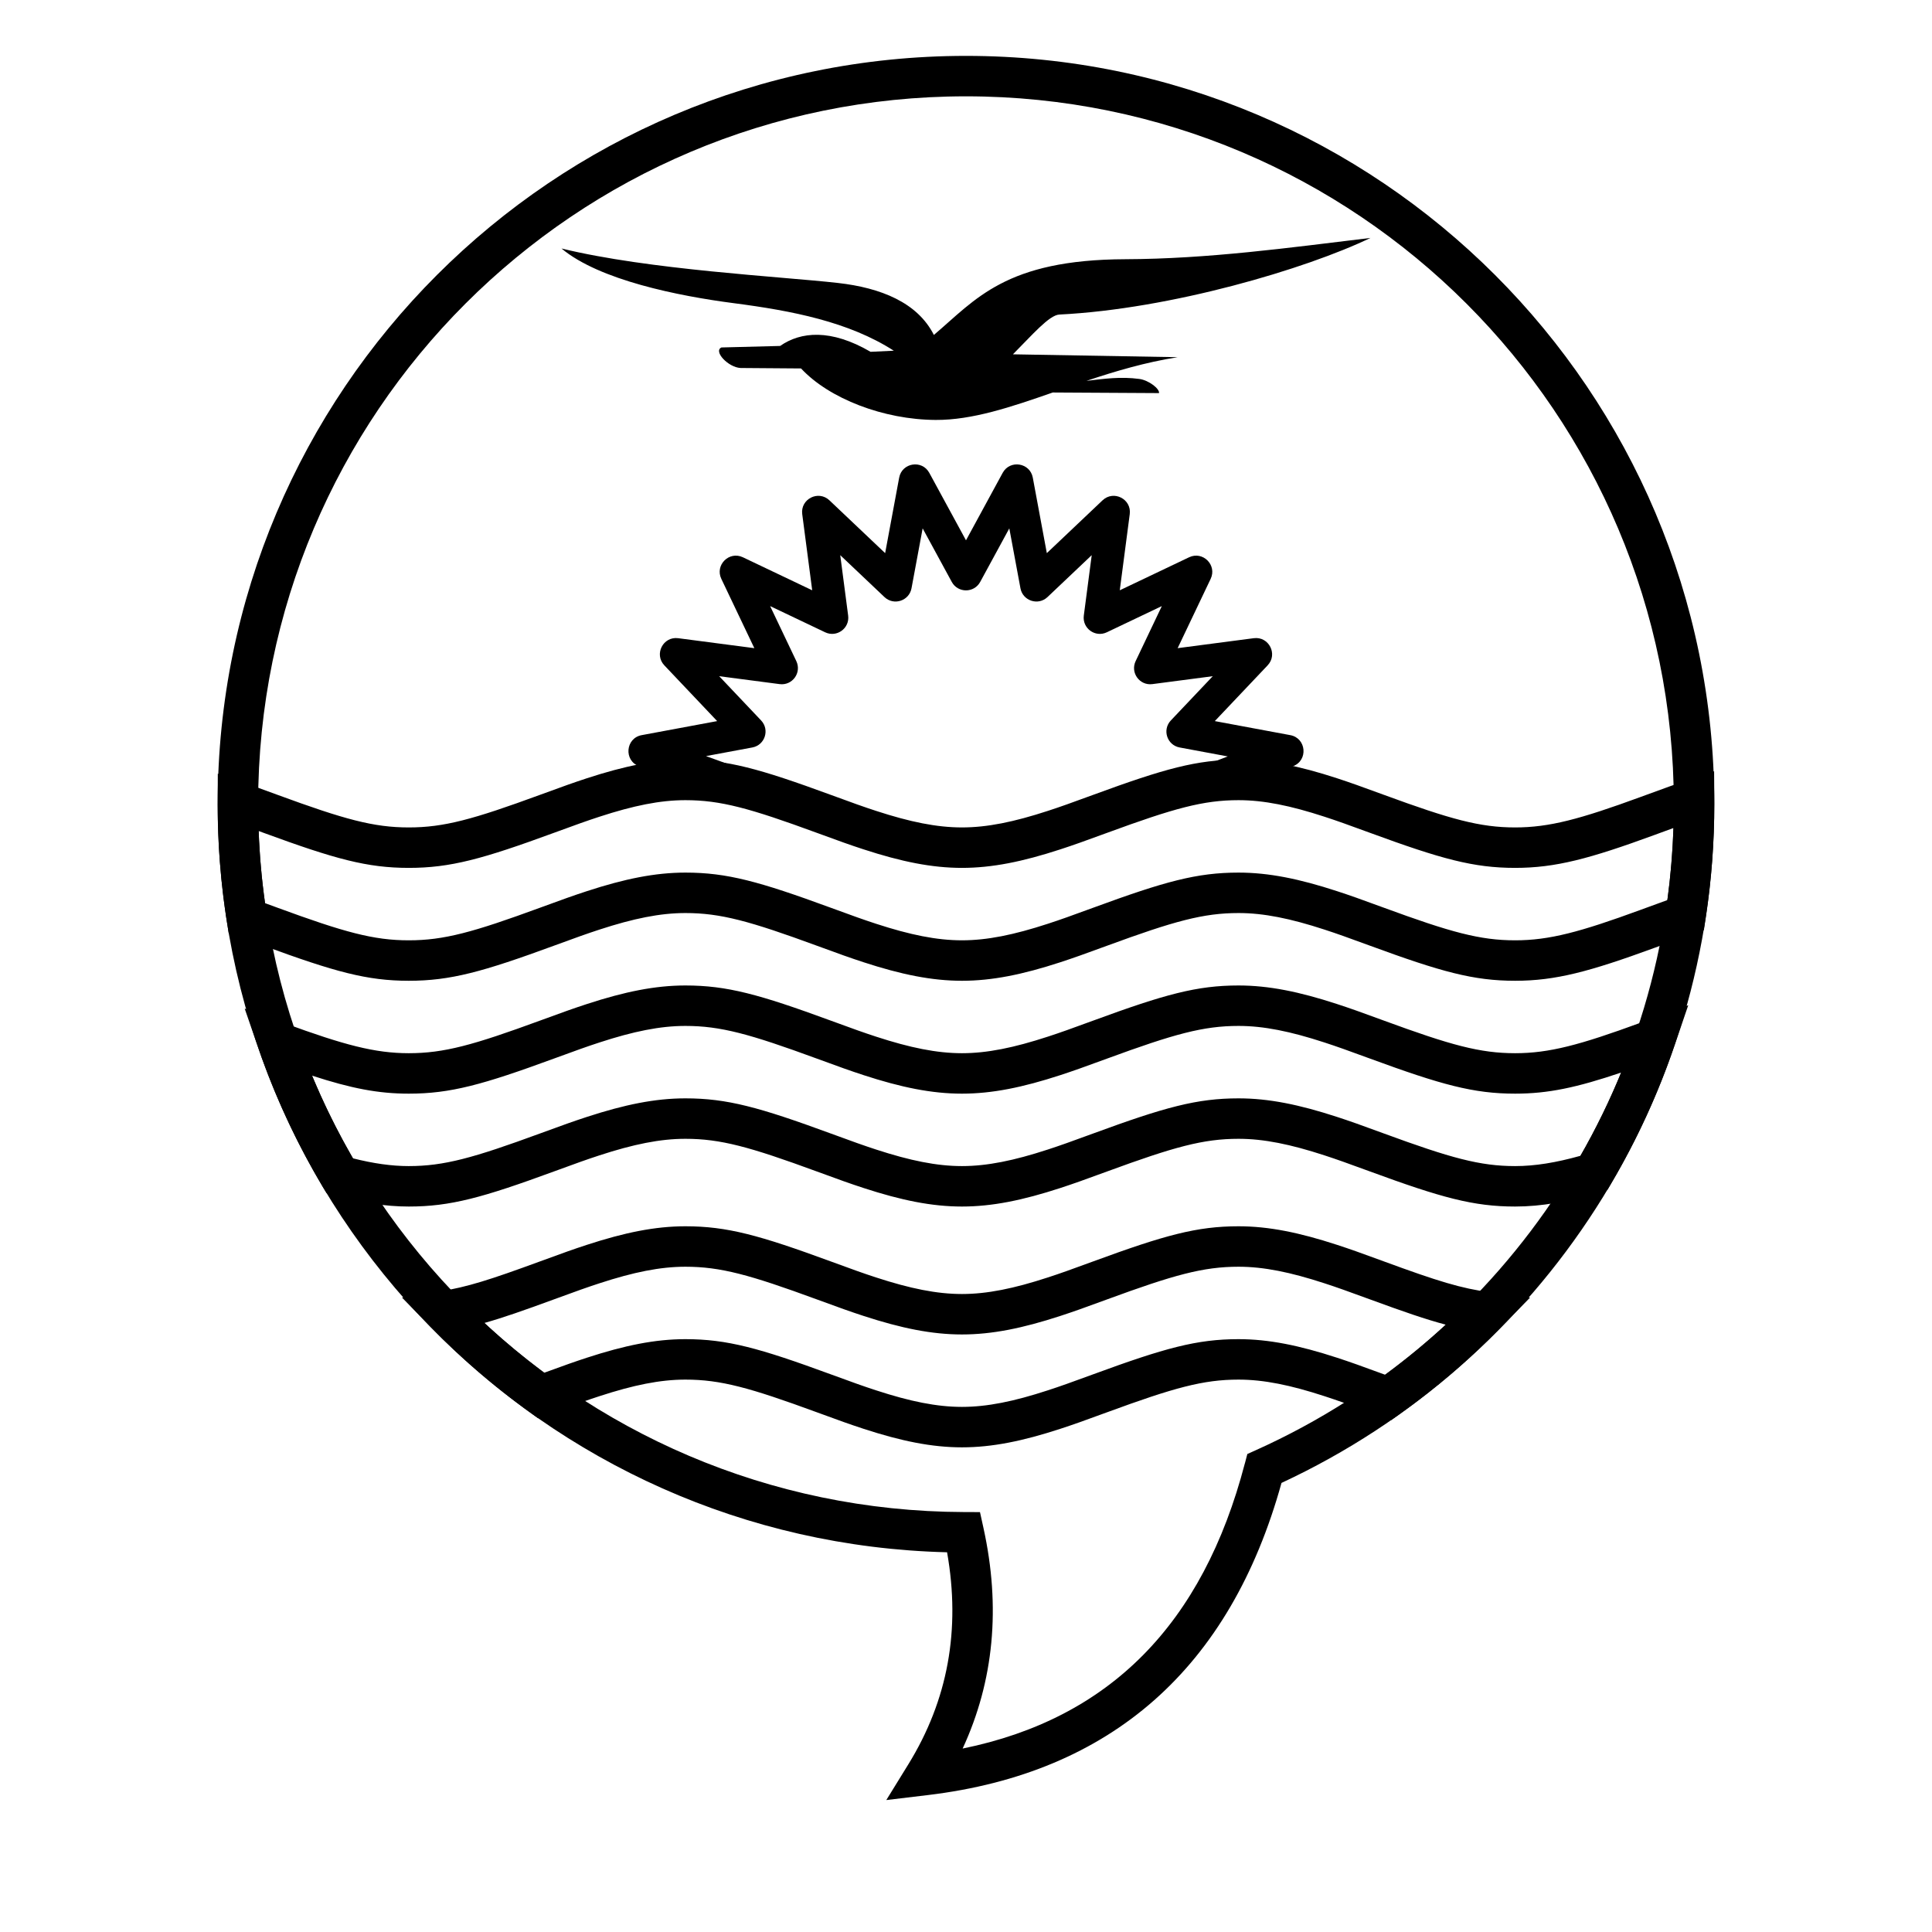
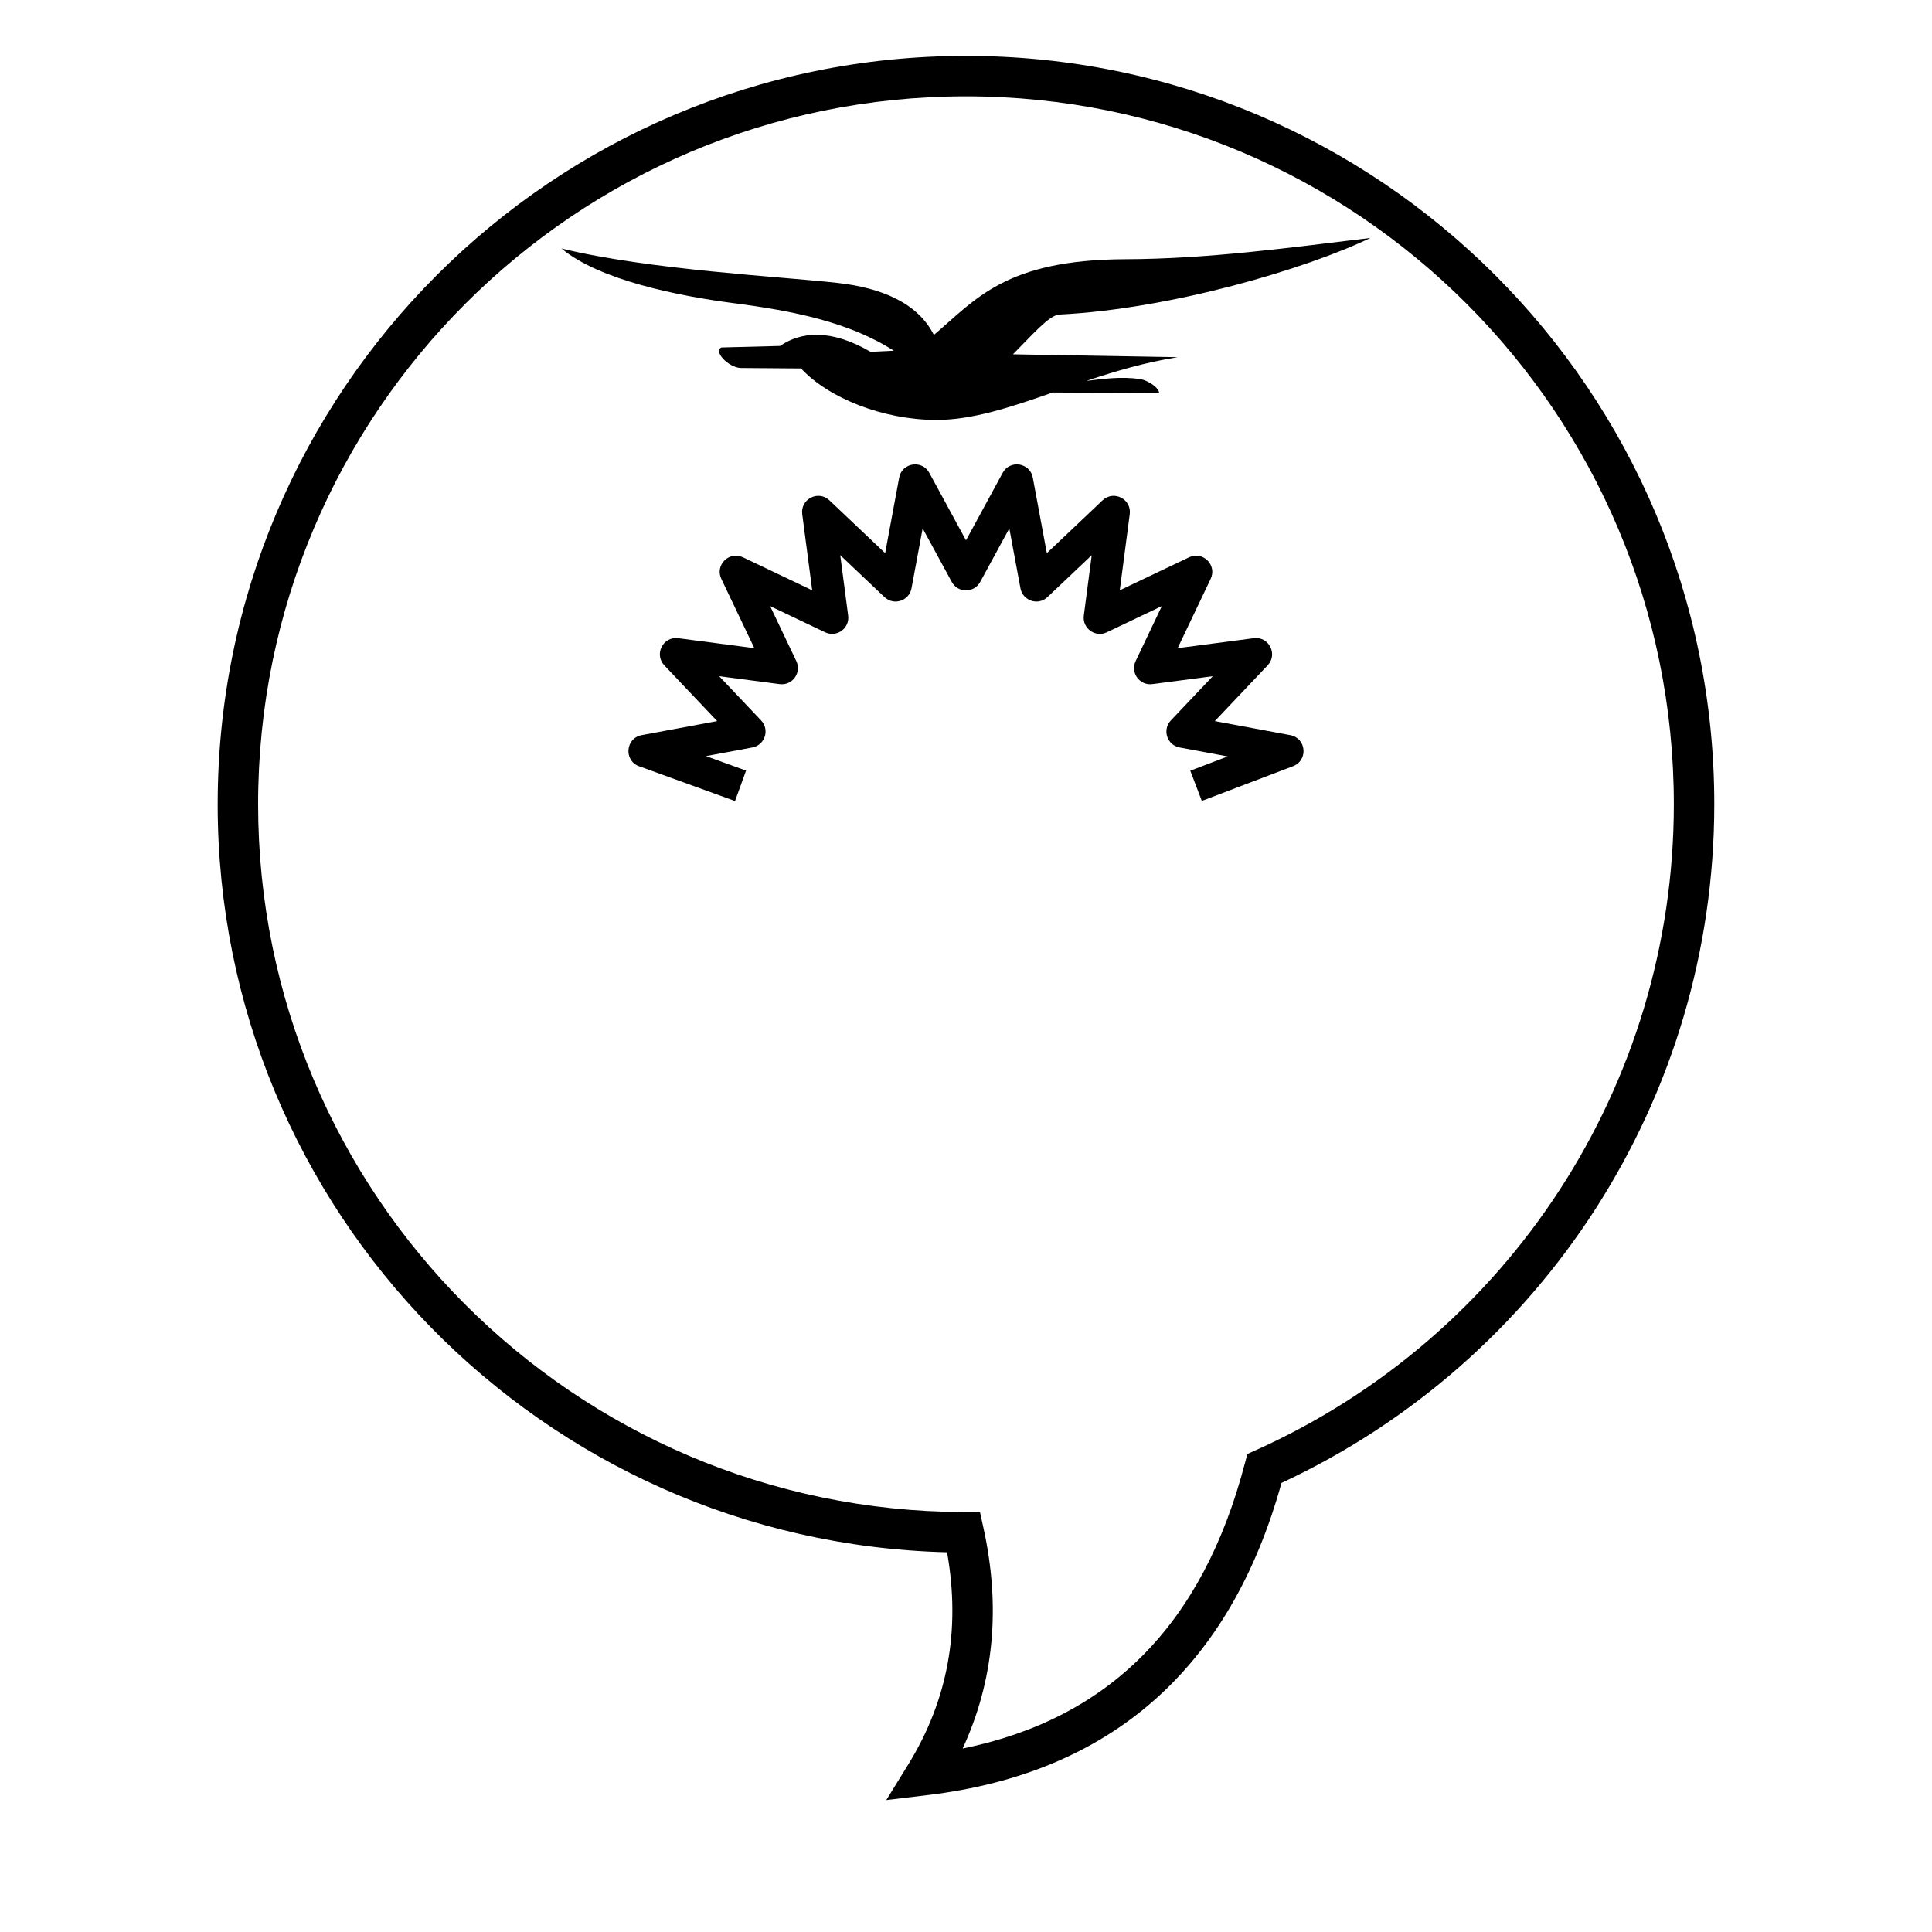
<svg xmlns="http://www.w3.org/2000/svg" fill="#000000" width="800px" height="800px" version="1.1" viewBox="144 144 512 512">
  <g>
    <path d="m341.71 348.22-2.922 8.062-25.418-9.215c-4.106-1.488-3.617-7.449 0.68-8.246l20.004-3.723-13.996-14.77c-2.777-2.93-0.336-7.727 3.668-7.199l20.18 2.641-8.75-18.371c-1.738-3.644 2.066-7.449 5.715-5.715l18.371 8.75-2.644-20.18c-0.523-4 4.273-6.445 7.203-3.668l14.77 14 3.719-20.008c0.738-3.969 6.055-4.812 7.984-1.266l9.723 17.879 9.719-17.879c1.93-3.547 7.246-2.703 7.984 1.266l3.719 20.008 14.77-14c2.934-2.777 7.727-0.332 7.203 3.668l-2.644 20.18 18.375-8.75c3.644-1.734 7.449 2.07 5.715 5.715l-8.75 18.371 20.176-2.641c4.004-0.527 6.449 4.269 3.668 7.199l-13.996 14.77 20.008 3.723c4.258 0.793 4.789 6.68 0.738 8.223l-24.191 9.211-3.051-8.012 9.93-3.781-12.754-2.375c-3.344-0.621-4.668-4.695-2.328-7.164l11.109-11.723-16.016 2.098c-3.367 0.441-5.887-3.023-4.426-6.094l6.941-14.582-14.582 6.945c-3.066 1.461-6.535-1.059-6.094-4.43l2.098-16.012-11.723 11.109c-2.465 2.336-6.543 1.012-7.164-2.328l-2.953-15.879-7.715 14.188c-1.625 2.988-5.91 2.988-7.535 0l-7.715-14.188-2.953 15.879c-0.621 3.34-4.699 4.664-7.164 2.328l-11.723-11.109 2.098 16.012c0.441 3.371-3.027 5.891-6.094 4.43l-14.582-6.945 6.941 14.582c1.465 3.07-1.055 6.535-4.426 6.094l-16.016-2.098 11.109 11.723c2.34 2.469 1.016 6.543-2.328 7.164l-12.273 2.285z" />
-     <path d="m299.53 503.81c9.992-3.262 18.105-4.918 26.098-4.918 11.039 0 19.566 2.348 38.5 9.305 6.047 2.219 8.719 3.176 12.031 4.254 9.012 2.945 16.102 4.391 22.77 4.391 6.672 0 13.758-1.445 22.77-4.391 3.312-1.078 5.988-2.035 12.035-4.254 18.93-6.957 27.461-9.305 38.496-9.305 7.992 0 16.105 1.656 26.098 4.918 3.477 1.137 6.231 2.117 12.402 4.387 0.121 0.043 0.23 0.082 0.332 0.121 5.602-4.121 10.969-8.551 16.082-13.266-5.211-1.375-11.211-3.441-20.109-6.711-6.047-2.219-8.723-3.176-12.035-4.254-9.012-2.945-16.098-4.391-22.77-4.391-9.324 0-17.082 2.137-34.801 8.645-6.172 2.269-8.926 3.25-12.402 4.387-9.992 3.262-18.105 4.918-26.098 4.918-7.988 0-16.105-1.656-26.098-4.918-3.477-1.137-6.231-2.117-12.398-4.387-17.719-6.508-25.48-8.645-34.805-8.645-6.668 0-13.758 1.445-22.77 4.391-3.312 1.078-5.984 2.035-12.031 4.254-8.133 2.988-13.668 4.914-18.457 6.258 5.039 4.684 10.336 9.086 15.859 13.191 5.41-1.984 8.039-2.914 11.301-3.981zm-15.281 14.352c-9.504-6.844-18.391-14.516-26.551-22.922l-7.168-7.383 10.16-1.641c7.164-1.16 13.051-3.019 26.438-7.938 6.172-2.266 8.926-3.25 12.402-4.383 9.992-3.262 18.105-4.918 26.098-4.918 11.039 0 19.566 2.348 38.5 9.301 6.047 2.223 8.719 3.18 12.031 4.258 9.012 2.941 16.102 4.391 22.77 4.391 6.672 0 13.758-1.449 22.77-4.391 3.312-1.078 5.988-2.035 12.035-4.258 18.93-6.953 27.461-9.301 38.496-9.301 7.992 0 16.105 1.656 26.098 4.918 3.477 1.133 6.231 2.117 12.402 4.383 14.277 5.246 20.551 7.184 28.164 8.191l10.59 1.402-7.457 7.648c-8.297 8.516-17.34 16.273-27.02 23.176l-2.297 1.637-2.652-0.969c-1.516-0.555-1.516-0.555-3.023-1.109-6.047-2.219-8.723-3.176-12.035-4.254-9.012-2.941-16.098-4.391-22.77-4.391-9.324 0-17.082 2.137-34.801 8.645-6.172 2.269-8.926 3.25-12.402 4.387-9.992 3.262-18.105 4.918-26.098 4.918-7.988 0-16.105-1.656-26.098-4.918-3.477-1.137-6.231-2.117-12.398-4.387-17.719-6.508-25.48-8.645-34.805-8.645-6.668 0-13.758 1.449-22.77 4.391-3.312 1.078-5.984 2.035-12.031 4.254-0.801 0.297-0.801 0.297-1.602 0.59l-2.668 0.977zm-31.922-65.137c9.324 0 17.082-2.141 34.801-8.648 6.172-2.266 8.926-3.25 12.402-4.383 9.992-3.262 18.105-4.918 26.098-4.918 11.039 0 19.566 2.348 38.5 9.301 6.047 2.223 8.719 3.176 12.031 4.258 9.012 2.941 16.102 4.391 22.77 4.391 6.672 0 13.758-1.449 22.77-4.391 3.312-1.082 5.988-2.035 12.035-4.258 18.93-6.953 27.461-9.301 38.496-9.301 7.992 0 16.105 1.656 26.098 4.918 3.477 1.133 6.231 2.117 12.402 4.383 17.719 6.508 25.48 8.648 34.801 8.648 5.258 0 10.832-0.914 17.324-2.731 4.078-7.109 7.684-14.48 10.793-22.066-11.824 4.004-19.41 5.602-28.117 5.602-11.035 0-19.566-2.352-38.496-9.305-6.047-2.219-8.723-3.176-12.035-4.258-9.012-2.941-16.098-4.387-22.77-4.387-9.324 0-17.082 2.137-34.801 8.645-6.172 2.266-8.926 3.25-12.402 4.387-9.992 3.262-18.105 4.918-26.098 4.918-7.988 0-16.105-1.656-26.098-4.918-3.477-1.137-6.231-2.121-12.398-4.387-17.719-6.508-25.48-8.645-34.805-8.645-6.668 0-13.758 1.445-22.77 4.387-3.312 1.082-5.984 2.039-12.031 4.258-18.934 6.953-27.461 9.305-38.5 9.305-8.062 0-15.238-1.391-25.629-4.777 3.129 7.535 6.754 14.855 10.84 21.918 5.414 1.363 10.234 2.055 14.789 2.055zm-22.902 5.301c-6.84-11.512-12.508-23.691-16.891-36.375l-3.688-10.664 10.598 3.879c15.738 5.766 23.934 7.945 32.883 7.945 9.324 0 17.082-2.141 34.801-8.648 6.172-2.266 8.926-3.25 12.402-4.383 9.992-3.266 18.105-4.918 26.098-4.918 11.039 0 19.566 2.348 38.5 9.301 6.047 2.223 8.719 3.176 12.031 4.258 9.012 2.941 16.102 4.391 22.77 4.391 6.672 0 13.758-1.449 22.77-4.391 3.312-1.082 5.988-2.035 12.035-4.258 18.93-6.953 27.461-9.301 38.496-9.301 7.992 0 16.105 1.652 26.098 4.918 3.477 1.133 6.231 2.117 12.402 4.383 17.719 6.508 25.48 8.648 34.801 8.648 9.02 0 17.164-2.18 33.238-8.074 0.781-0.285 0.781-0.285 1.566-0.574l0.531-0.195 10.535-3.867-3.613 10.625c-4.332 12.734-9.953 24.973-16.762 36.539l-1.066 1.812-2.016 0.602c-8.281 2.481-15.441 3.766-22.414 3.766-11.035 0-19.566-2.352-38.496-9.305-6.047-2.219-8.723-3.176-12.035-4.258-9.012-2.941-16.098-4.387-22.77-4.387-9.324 0-17.082 2.137-34.801 8.645-6.172 2.266-8.926 3.25-12.402 4.387-9.992 3.262-18.105 4.918-26.098 4.918-7.988 0-16.105-1.656-26.098-4.918-3.477-1.137-6.231-2.121-12.398-4.387-17.719-6.508-25.48-8.645-34.805-8.645-6.668 0-13.758 1.445-22.77 4.387-3.312 1.082-5.984 2.039-12.031 4.258-18.934 6.953-27.461 9.305-38.5 9.305-6.195 0-12.578-1.023-19.715-2.988l-2.082-0.574zm-11.902-73.777c17.719 6.508 25.48 8.645 34.805 8.645s17.082-2.137 34.801-8.645c6.172-2.266 8.926-3.25 12.402-4.383 9.992-3.266 18.105-4.918 26.098-4.918 11.039 0 19.566 2.348 38.5 9.301 6.047 2.223 8.719 3.176 12.031 4.258 9.012 2.941 16.102 4.387 22.77 4.387 6.672 0 13.758-1.445 22.77-4.387 3.312-1.082 5.988-2.035 12.035-4.258 18.93-6.953 27.461-9.301 38.496-9.301 7.992 0 16.105 1.652 26.098 4.918 3.477 1.133 6.231 2.117 12.402 4.383 17.719 6.508 25.48 8.645 34.801 8.645 9.02 0 17.164-2.176 33.238-8.07 0.781-0.285 0.781-0.285 1.566-0.574 2.441-0.898 4.117-1.508 5.551-2.023 0.852-6.309 1.387-12.676 1.602-19.094-1.008 0.367-2.141 0.781-3.457 1.266-0.785 0.289-0.785 0.289-1.57 0.578-17.238 6.316-26.238 8.723-36.93 8.723-11.035 0-19.566-2.348-38.496-9.301-6.047-2.223-8.723-3.176-12.035-4.258-9.012-2.941-16.098-4.387-22.77-4.387-9.324 0-17.082 2.137-34.801 8.645-6.172 2.266-8.926 3.25-12.402 4.383-9.992 3.266-18.105 4.918-26.098 4.918-7.988 0-16.105-1.652-26.098-4.918-3.477-1.133-6.231-2.117-12.398-4.383-17.719-6.508-25.48-8.645-34.805-8.645-6.668 0-13.758 1.445-22.77 4.387-3.312 1.082-5.984 2.035-12.031 4.258-18.934 6.953-27.461 9.301-38.5 9.301-11.039 0-19.566-2.348-38.5-9.301-0.453-0.168-0.879-0.324-1.281-0.473 0.238 6.426 0.801 12.805 1.684 19.117 0.883 0.324 1.926 0.703 3.293 1.207zm-13.418 3.578c-1.602-10.191-2.41-20.547-2.41-31.004v-0.582l0.023-7.508 7.094 2.461c2.434 0.844 4.371 1.547 8.711 3.141 17.719 6.508 25.48 8.645 34.805 8.645s17.082-2.137 34.801-8.645c6.172-2.266 8.926-3.25 12.402-4.387 9.992-3.262 18.105-4.918 26.098-4.918 11.039 0 19.566 2.352 38.5 9.305 6.047 2.223 8.719 3.176 12.031 4.258 9.012 2.941 16.102 4.387 22.77 4.387 6.672 0 13.758-1.445 22.77-4.387 3.312-1.082 5.988-2.035 12.035-4.258 18.93-6.953 27.461-9.305 38.496-9.305 7.992 0 16.105 1.656 26.098 4.918 3.477 1.137 6.231 2.121 12.402 4.387 17.719 6.508 25.48 8.645 34.801 8.645 9.02 0 17.164-2.176 33.238-8.07 0.781-0.285 0.781-0.285 1.566-0.574 5.43-1.992 7.852-2.863 10.906-3.891l7.016-2.356 0.047 7.402c0.004 0.664 0.004 0.664 0.004 1.332 0 10.176-0.766 20.258-2.281 30.184l-0.488 3.195-3.051 1.059c-2.336 0.812-4.215 1.492-8.457 3.051-0.785 0.289-0.785 0.289-1.57 0.578-17.238 6.316-26.238 8.727-36.93 8.727-11.035 0-19.566-2.352-38.496-9.305-6.047-2.223-8.723-3.176-12.035-4.258-9.012-2.941-16.098-4.387-22.77-4.387-9.324 0-17.082 2.137-34.801 8.645-6.172 2.266-8.926 3.25-12.402 4.387-9.992 3.262-18.105 4.918-26.098 4.918-7.988 0-16.105-1.656-26.098-4.918-3.477-1.137-6.231-2.121-12.398-4.387-17.719-6.508-25.48-8.645-34.805-8.645-6.668 0-13.758 1.445-22.77 4.387-3.312 1.082-5.984 2.035-12.031 4.258-18.934 6.953-27.461 9.305-38.5 9.305-11.039 0-19.566-2.352-38.5-9.305-3.121-1.148-4.508-1.652-6.227-2.266l-3.004-1.07z" />
    <path d="m456.09 238.66c-8.527 1.344-16.555 3.723-24.164 6.273 4.812-0.57 9.027-1.172 14.016-0.508 2.488 0.336 5.41 2.606 5.211 3.75l-28.16-0.16c-11.109 3.875-21.344 7.324-31.031 7.273-13.793-0.07-28.227-5.637-35.676-13.645l-16.027-0.121c-3.258-0.156-7.277-4.422-5.074-5.441l15.559-0.402c5.449-3.805 13.438-4.586 23.969 1.555l6.152-0.293c-11.922-7.664-26.969-10.59-42.426-12.598-14.594-1.898-35.605-6.09-45.637-14.492 23.188 5.672 58.098 7.426 73.262 9.137 11.387 1.285 21.105 5.207 25.422 13.777 11.09-9.391 18.93-19.965 50.773-20.07 21.832-0.074 43.289-3.031 64.93-5.641-17.07 8.211-52.863 18.84-82.449 20.305-2.707 0.137-7.262 5.488-12.305 10.539z" />
    <path d="m201.69 357.12c0-109.52 88.785-198.31 198.31-198.31 109.52 0 198.3 88.785 198.3 198.31 0 77.938-45.375 147.6-114.69 179.87-13.598 49.047-45.078 76.891-93.699 82.719l-11.031 1.324 5.832-9.457c10.48-17.004 13.906-35.656 10.273-56.207-107.23-2.656-193.3-90.422-193.3-198.25zm272.22 174.69 0.648-2.481 2.336-1.051c66.809-30.066 110.69-96.609 110.69-171.16 0-103.6-83.984-187.59-187.59-187.59-103.61 0-187.59 83.988-187.59 187.59 0 103.39 83.652 187.28 187.01 187.59l4.293 0.016 0.922 4.195c4.617 20.977 2.777 40.527-5.516 58.465 38.91-7.922 63.637-32.895 74.789-75.574z" />
  </g>
</svg>